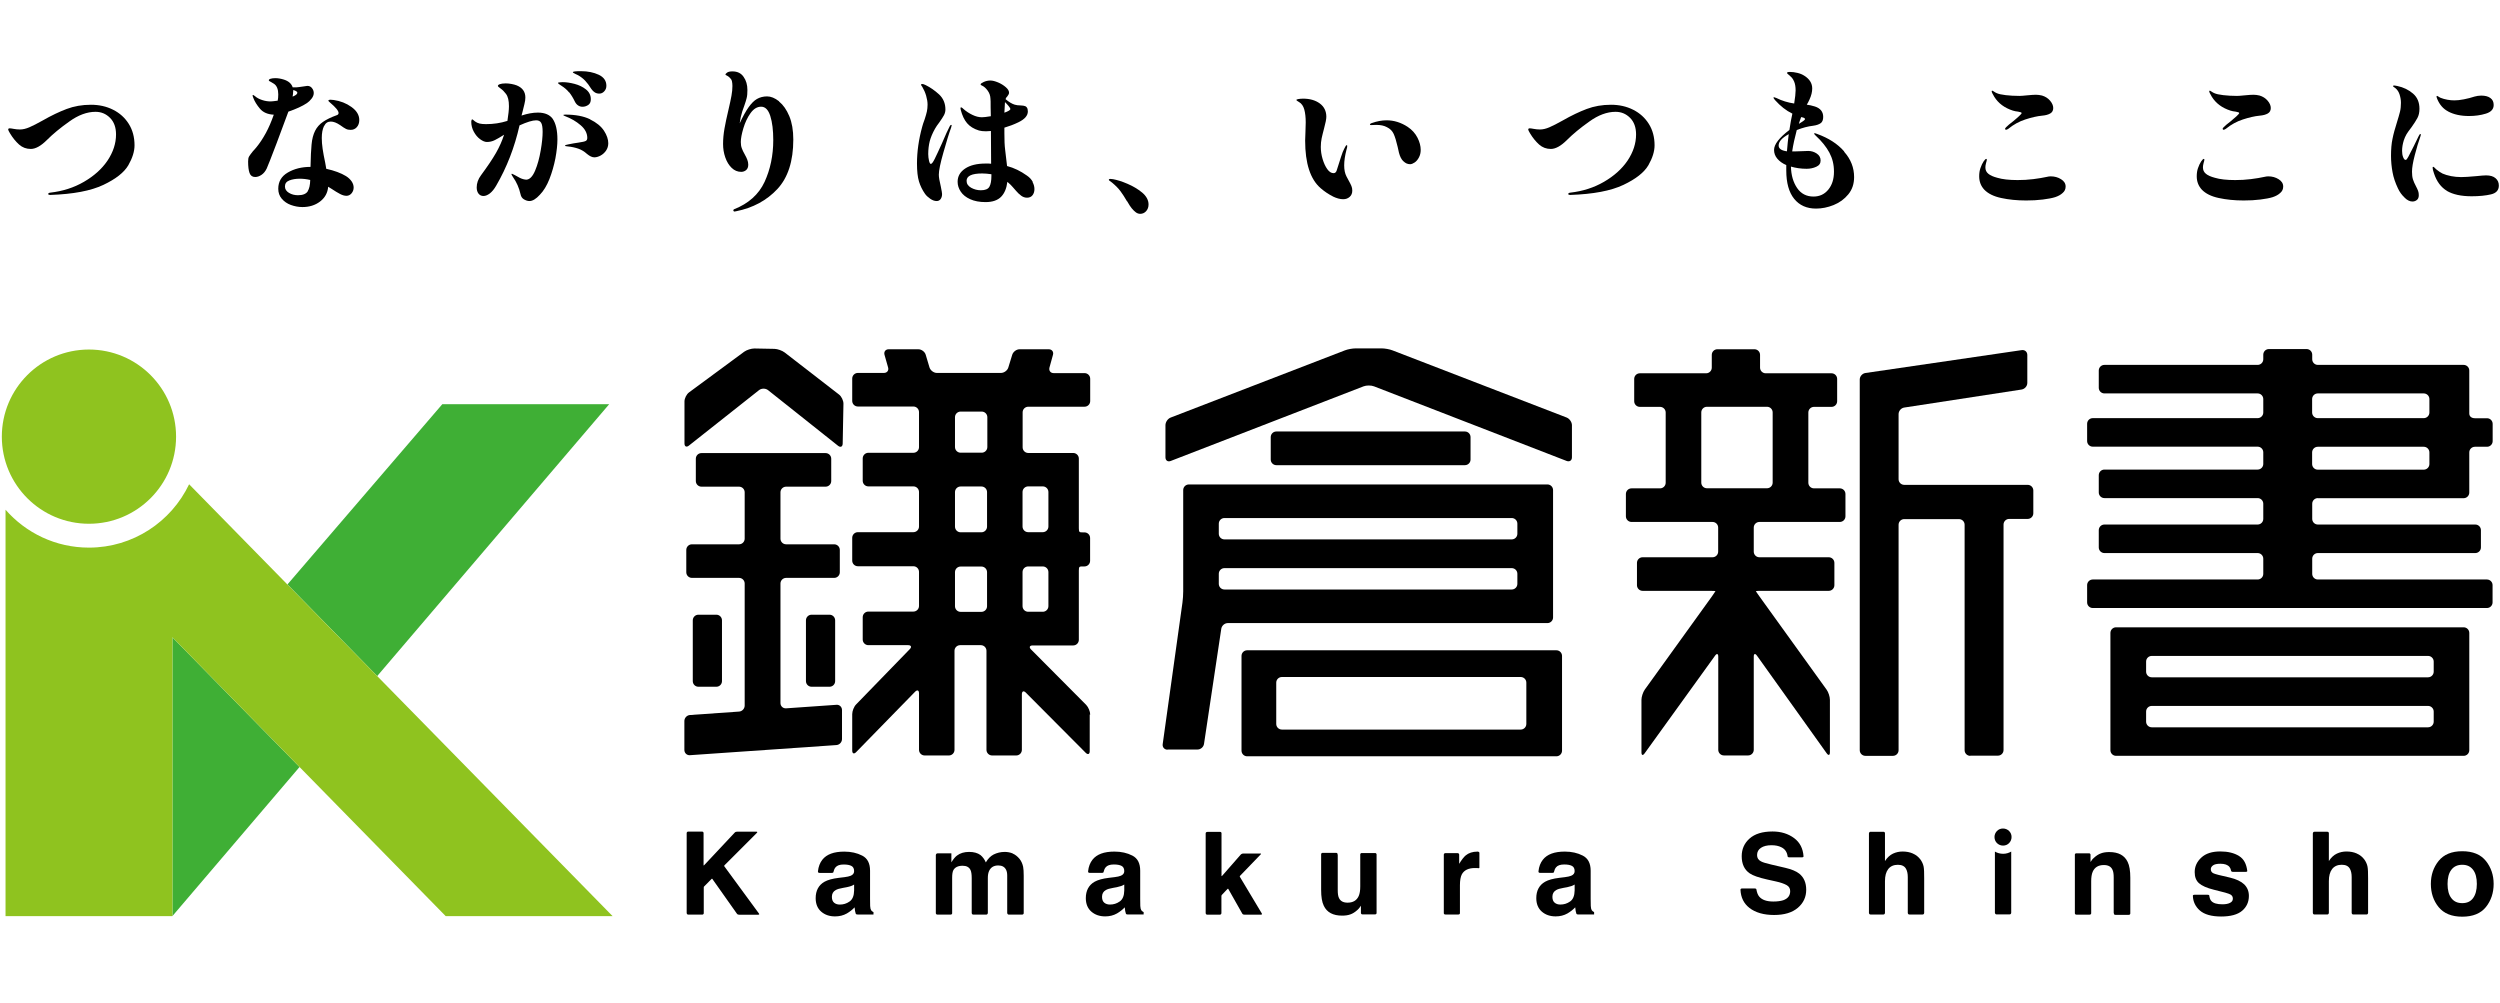
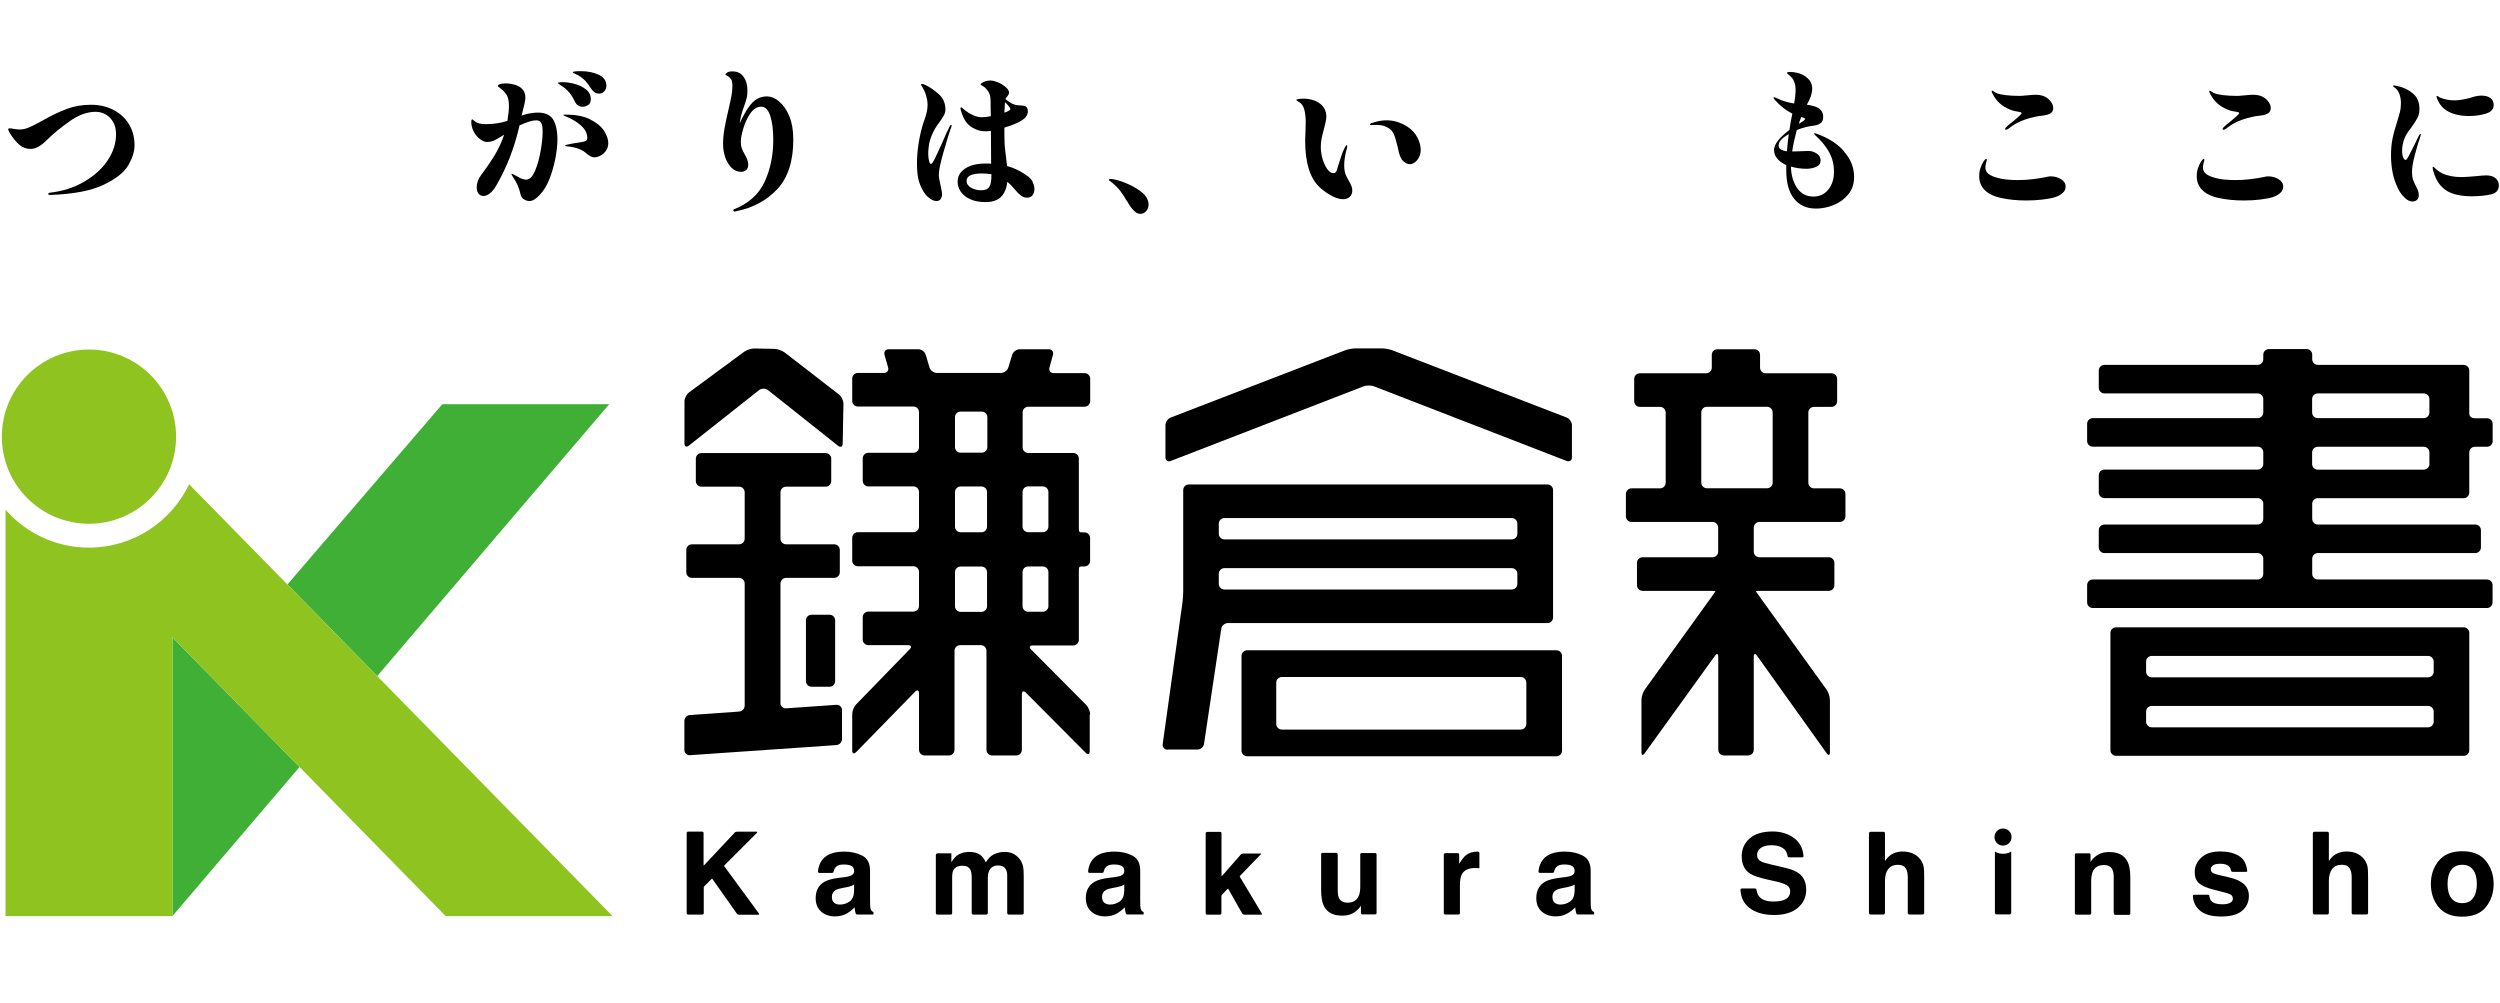
<svg xmlns="http://www.w3.org/2000/svg" width="187" height="75" viewBox="0 0 187 75" fill="none">
  <path d="M12.898 47.672V68.52L22.405 57.372L12.898 47.672Z" fill="#3FAF35" />
  <path d="M28.216 50.569L45.567 30.234H33.084L21.5 43.717L28.216 50.569Z" fill="#3FAF35" />
  <path d="M14.146 36.223C12.812 39.02 9.957 40.962 6.652 40.962C4.161 40.962 1.934 39.863 0.414 38.128V68.527H12.897V47.671L33.339 68.527H45.822L14.146 36.223Z" fill="#8FC31F" />
  <path d="M6.653 39.177C10.252 39.177 13.17 36.26 13.17 32.661C13.17 29.062 10.252 26.145 6.653 26.145C3.054 26.145 0.137 29.062 0.137 32.661C0.137 36.26 3.054 39.177 6.653 39.177Z" fill="#8FC31F" />
  <path d="M51.47 62.203H52.505C52.641 62.203 52.627 62.325 52.627 62.325V64.716C52.627 64.773 52.691 64.694 52.691 64.694L54.968 62.267C54.968 62.267 55.011 62.21 55.146 62.21H56.581C56.638 62.21 56.674 62.239 56.617 62.296C56.188 62.724 54.247 64.665 54.197 64.716C54.14 64.773 54.19 64.815 54.19 64.815L56.781 68.348C56.781 68.348 56.831 68.42 56.716 68.42H55.289C55.153 68.42 55.118 68.341 55.118 68.341L53.283 65.743C53.283 65.743 53.262 65.708 53.226 65.743C53.191 65.779 52.662 66.314 52.662 66.314C52.662 66.314 52.641 66.329 52.641 66.379V68.291C52.641 68.291 52.655 68.413 52.52 68.413H51.485C51.363 68.413 51.363 68.291 51.363 68.291V62.325C51.363 62.325 51.356 62.203 51.485 62.203H51.478H51.47Z" fill="black" />
  <path d="M63.153 65.614C63.374 65.585 63.531 65.55 63.631 65.507C63.802 65.436 63.888 65.321 63.888 65.164C63.888 64.979 63.824 64.843 63.688 64.772C63.553 64.7 63.36 64.665 63.103 64.665C62.818 64.665 62.611 64.736 62.496 64.879C62.425 64.965 62.375 65.079 62.346 65.207C62.339 65.236 62.346 65.293 62.211 65.293H61.297C61.176 65.293 61.183 65.207 61.183 65.171C61.219 64.822 61.333 64.536 61.511 64.308C61.833 63.901 62.375 63.701 63.153 63.701C63.66 63.701 64.109 63.801 64.495 64.001C64.887 64.201 65.08 64.579 65.08 65.129V67.234C65.08 67.377 65.08 67.555 65.087 67.762C65.094 67.919 65.123 68.026 65.159 68.084C65.194 68.141 65.258 68.191 65.337 68.226V68.405H64.152C64.009 68.405 64.009 68.341 64.002 68.312C63.981 68.255 63.967 68.198 63.959 68.148C63.945 68.062 63.938 67.977 63.924 67.869C63.76 68.048 63.56 68.198 63.346 68.326C63.082 68.476 62.789 68.547 62.461 68.547C62.039 68.547 61.697 68.426 61.426 68.191C61.154 67.955 61.012 67.62 61.012 67.184C61.012 66.62 61.233 66.206 61.668 65.957C61.911 65.821 62.261 65.721 62.732 65.664L63.146 65.614H63.153ZM63.888 66.164C63.81 66.213 63.738 66.249 63.653 66.278C63.574 66.306 63.467 66.335 63.331 66.363L63.06 66.413C62.803 66.456 62.618 66.513 62.511 66.578C62.318 66.685 62.225 66.856 62.225 67.084C62.225 67.284 62.282 67.434 62.396 67.527C62.511 67.62 62.653 67.662 62.818 67.662C63.082 67.662 63.324 67.591 63.545 67.434C63.767 67.284 63.881 67.006 63.888 66.606V66.156V66.164Z" fill="black" />
  <path d="M75.731 63.837C75.924 63.915 76.103 64.051 76.267 64.251C76.395 64.415 76.481 64.608 76.531 64.836C76.559 64.986 76.574 65.214 76.574 65.514V68.291C76.574 68.291 76.588 68.412 76.445 68.412H75.46C75.346 68.412 75.339 68.291 75.339 68.291V65.486C75.339 65.314 75.31 65.164 75.253 65.057C75.146 64.843 74.953 64.736 74.668 64.736C74.34 64.736 74.111 64.872 73.983 65.15C73.918 65.293 73.89 65.471 73.89 65.678V68.291C73.89 68.291 73.883 68.412 73.769 68.412H72.805C72.684 68.412 72.684 68.291 72.684 68.291V65.678C72.684 65.407 72.655 65.207 72.598 65.086C72.498 64.865 72.298 64.758 72.006 64.758C71.663 64.758 71.435 64.872 71.313 65.086C71.249 65.207 71.221 65.4 71.221 65.65V68.291C71.221 68.291 71.242 68.412 71.099 68.412H70.121C69.993 68.412 70 68.291 70 68.291V63.951C70 63.951 70.022 63.83 70.121 63.83H71.163V64.501C71.313 64.258 71.456 64.087 71.585 63.994C71.82 63.815 72.12 63.723 72.491 63.723C72.841 63.723 73.126 63.801 73.34 63.958C73.512 64.101 73.647 64.287 73.74 64.508C73.897 64.237 74.09 64.037 74.325 63.915C74.575 63.794 74.846 63.723 75.153 63.723C75.353 63.723 75.553 63.758 75.753 63.837H75.739H75.731Z" fill="black" />
  <path d="M90.312 62.223H91.248C91.39 62.223 91.369 62.344 91.369 62.344V65.513C91.369 65.577 91.44 65.484 91.44 65.484L92.803 63.928C92.803 63.928 92.875 63.843 92.996 63.843H94.281C94.367 63.843 94.302 63.907 94.302 63.907C94.302 63.907 92.796 65.477 92.754 65.513C92.711 65.549 92.754 65.606 92.754 65.606L94.374 68.311C94.374 68.311 94.452 68.418 94.309 68.418H93.089C92.946 68.418 92.918 68.332 92.918 68.332L91.876 66.491C91.876 66.491 91.854 66.462 91.819 66.491C91.783 66.519 91.419 66.912 91.419 66.912C91.419 66.912 91.362 66.955 91.362 67.026V68.297C91.362 68.297 91.362 68.418 91.24 68.418H90.305C90.184 68.418 90.184 68.297 90.184 68.297V62.351C90.184 62.351 90.17 62.23 90.305 62.23L90.312 62.223Z" fill="black" />
  <path d="M100.063 63.936V66.584C100.063 66.848 100.091 67.04 100.155 67.169C100.263 67.404 100.477 67.519 100.798 67.519C101.205 67.519 101.483 67.355 101.633 67.019C101.711 66.841 101.747 66.598 101.747 66.305V63.929C101.747 63.929 101.733 63.807 101.868 63.807H102.846C102.982 63.807 102.968 63.929 102.968 63.929V68.275C102.968 68.275 102.989 68.397 102.846 68.397H101.918C101.783 68.397 101.797 68.275 101.797 68.275V67.747C101.797 67.747 101.761 67.804 101.711 67.868C101.661 67.933 101.611 68.004 101.547 68.054C101.362 68.225 101.176 68.34 101.005 68.397C100.833 68.461 100.627 68.489 100.391 68.489C99.713 68.489 99.256 68.247 99.021 67.754C98.885 67.483 98.821 67.083 98.821 66.562V63.914C98.821 63.914 98.806 63.793 98.942 63.793H99.927C100.077 63.793 100.048 63.914 100.048 63.914L100.063 63.936Z" fill="black" />
  <path d="M110.552 63.708C110.667 63.708 110.659 63.801 110.659 63.801V64.915C110.659 64.915 110.624 64.943 110.617 64.943C110.56 64.943 110.51 64.936 110.467 64.929C110.41 64.929 110.36 64.929 110.324 64.929C109.846 64.929 109.518 65.086 109.346 65.4C109.253 65.578 109.203 65.85 109.203 66.213V68.283C109.203 68.283 109.225 68.405 109.082 68.405H108.119C107.976 68.405 107.997 68.283 107.997 68.283V63.937C107.997 63.937 107.99 63.815 108.119 63.815H109.025C109.153 63.815 109.146 63.937 109.146 63.937V64.615C109.332 64.308 109.496 64.101 109.632 63.987C109.853 63.801 110.153 63.701 110.51 63.701H110.567L110.552 63.708Z" fill="black" />
  <path d="M131.38 66.542C131.422 66.778 131.494 66.956 131.594 67.07C131.801 67.313 132.15 67.434 132.65 67.434C132.95 67.434 133.192 67.398 133.378 67.341C133.728 67.22 133.906 66.992 133.906 66.656C133.906 66.463 133.821 66.306 133.642 66.207C133.464 66.107 133.192 66.007 132.821 65.928L132.179 65.785C131.551 65.643 131.115 65.493 130.88 65.329C130.48 65.057 130.28 64.629 130.28 64.044C130.28 63.516 130.473 63.073 130.866 62.724C131.258 62.374 131.829 62.195 132.586 62.195C133.214 62.195 133.756 62.359 134.206 62.695C134.634 63.016 134.863 63.466 134.905 64.058C134.905 64.08 134.877 64.129 134.791 64.129H133.835C133.728 64.129 133.713 64.072 133.713 64.051C133.671 63.737 133.521 63.509 133.242 63.373C133.043 63.273 132.8 63.223 132.507 63.223C132.179 63.223 131.915 63.287 131.722 63.416C131.529 63.544 131.429 63.723 131.429 63.958C131.429 64.172 131.522 64.329 131.722 64.429C131.843 64.501 132.108 64.579 132.507 64.672L133.549 64.915C134.006 65.022 134.349 65.165 134.577 65.343C134.927 65.621 135.105 66.021 135.105 66.556C135.105 67.092 134.898 67.548 134.477 67.905C134.056 68.262 133.471 68.441 132.7 68.441C131.929 68.441 131.308 68.262 130.858 67.912C130.437 67.584 130.216 67.134 130.188 66.563C130.188 66.556 130.18 66.456 130.302 66.456H131.251C131.372 66.456 131.38 66.528 131.38 66.528V66.542Z" fill="black" />
  <path d="M143.08 63.844C143.316 63.944 143.501 64.094 143.651 64.294C143.772 64.465 143.851 64.644 143.887 64.822C143.922 65 143.929 65.3 143.929 65.707V68.284C143.929 68.284 143.929 68.405 143.808 68.405H142.823C142.702 68.405 142.702 68.284 142.702 68.284V65.607C142.702 65.357 142.659 65.157 142.58 65.007C142.473 64.793 142.266 64.686 141.96 64.686C141.653 64.686 141.403 64.793 141.239 65.007C141.074 65.222 140.996 65.521 140.996 65.914V68.284C140.996 68.284 140.996 68.405 140.875 68.405H139.918C139.797 68.405 139.797 68.284 139.797 68.284V62.338C139.797 62.338 139.804 62.217 139.918 62.217H140.875C141.01 62.217 140.996 62.338 140.996 62.338V64.408C141.167 64.144 141.367 63.958 141.596 63.851C141.824 63.744 142.067 63.694 142.316 63.694C142.602 63.694 142.859 63.744 143.087 63.844H143.08Z" fill="black" />
  <path d="M165.255 67.006C165.284 67.192 165.333 67.32 165.412 67.399C165.562 67.563 165.84 67.642 166.24 67.642C166.475 67.642 166.668 67.606 166.804 67.535C166.947 67.463 167.018 67.363 167.018 67.221C167.018 67.078 166.961 66.985 166.847 66.914C166.732 66.842 166.318 66.721 165.59 66.55C165.069 66.421 164.705 66.257 164.484 66.064C164.27 65.871 164.163 65.6 164.163 65.236C164.163 64.815 164.327 64.451 164.663 64.144C164.991 63.837 165.469 63.688 166.076 63.688C166.647 63.688 167.118 63.802 167.482 64.03C167.846 64.258 168.031 64.623 168.096 65.144C168.096 65.165 168.096 65.215 167.981 65.215H167.025C166.911 65.215 166.897 65.165 166.889 65.144C166.868 65.022 166.825 64.922 166.768 64.851C166.632 64.687 166.411 64.608 166.09 64.608C165.826 64.608 165.64 64.651 165.533 64.73C165.419 64.815 165.369 64.908 165.369 65.015C165.369 65.151 165.426 65.251 165.548 65.315C165.662 65.379 166.083 65.486 166.797 65.643C167.275 65.757 167.632 65.929 167.867 66.15C168.103 66.385 168.217 66.671 168.217 67.013C168.217 67.47 168.046 67.841 167.71 68.127C167.375 68.412 166.847 68.555 166.14 68.555C165.433 68.555 164.884 68.405 164.541 68.098C164.22 67.813 164.042 67.449 164.027 67.013C164.027 66.985 164.027 66.928 164.149 66.928H165.127C165.234 66.928 165.255 66.971 165.255 66.992V67.006Z" fill="black" />
  <path d="M185.946 67.847C185.561 68.326 184.969 68.568 184.176 68.568C183.384 68.568 182.799 68.326 182.406 67.847C182.021 67.369 181.828 66.791 181.828 66.12C181.828 65.449 182.021 64.885 182.406 64.4C182.799 63.914 183.384 63.672 184.176 63.672C184.969 63.672 185.554 63.914 185.946 64.4C186.332 64.885 186.525 65.463 186.525 66.12C186.525 66.777 186.332 67.369 185.946 67.847ZM184.983 67.183C185.168 66.934 185.268 66.577 185.268 66.12C185.268 65.663 185.176 65.306 184.983 65.056C184.79 64.807 184.526 64.685 184.176 64.685C183.827 64.685 183.555 64.807 183.363 65.056C183.17 65.306 183.077 65.656 183.077 66.12C183.077 66.584 183.17 66.934 183.363 67.183C183.555 67.433 183.819 67.555 184.176 67.555C184.533 67.555 184.797 67.433 184.983 67.183Z" fill="black" />
  <path d="M83.36 65.612C83.581 65.584 83.738 65.548 83.838 65.505C84.01 65.434 84.095 65.319 84.095 65.162C84.095 64.977 84.031 64.841 83.895 64.77C83.76 64.698 83.567 64.663 83.31 64.663C83.025 64.663 82.817 64.734 82.703 64.877C82.632 64.963 82.582 65.077 82.553 65.205C82.546 65.234 82.553 65.291 82.418 65.291H81.504C81.383 65.291 81.39 65.205 81.39 65.169C81.426 64.82 81.54 64.534 81.718 64.306C82.04 63.899 82.582 63.699 83.36 63.699C83.867 63.699 84.316 63.799 84.702 63.999C85.094 64.199 85.287 64.577 85.287 65.127V67.232C85.287 67.375 85.287 67.553 85.294 67.76C85.301 67.917 85.33 68.025 85.366 68.082C85.401 68.139 85.466 68.189 85.544 68.224V68.403H84.359C84.216 68.403 84.216 68.338 84.209 68.31C84.188 68.253 84.174 68.196 84.166 68.146C84.152 68.06 84.145 67.975 84.131 67.868C83.967 68.046 83.767 68.196 83.553 68.324C83.289 68.474 82.996 68.546 82.668 68.546C82.246 68.546 81.904 68.424 81.633 68.189C81.362 67.953 81.219 67.618 81.219 67.182C81.219 66.618 81.44 66.204 81.875 65.955C82.118 65.819 82.468 65.719 82.939 65.662L83.353 65.612H83.36ZM84.095 66.162C84.017 66.212 83.945 66.247 83.86 66.276C83.781 66.304 83.674 66.333 83.538 66.362L83.267 66.411C83.01 66.454 82.825 66.511 82.718 66.576C82.525 66.683 82.432 66.854 82.432 67.082C82.432 67.282 82.489 67.432 82.603 67.525C82.718 67.618 82.86 67.66 83.025 67.66C83.289 67.66 83.531 67.589 83.752 67.432C83.974 67.282 84.088 67.004 84.095 66.604V66.154V66.162Z" fill="black" />
  <path d="M117.048 65.612C117.269 65.584 117.426 65.548 117.526 65.505C117.698 65.434 117.783 65.319 117.783 65.162C117.783 64.977 117.719 64.841 117.583 64.77C117.448 64.698 117.255 64.663 116.998 64.663C116.713 64.663 116.506 64.734 116.392 64.877C116.32 64.963 116.27 65.077 116.242 65.205C116.234 65.234 116.242 65.291 116.106 65.291H115.192C115.071 65.291 115.078 65.205 115.078 65.169C115.114 64.82 115.228 64.534 115.407 64.306C115.728 63.899 116.27 63.699 117.048 63.699C117.555 63.699 118.005 63.799 118.39 63.999C118.783 64.199 118.982 64.577 118.982 65.127V67.232C118.982 67.375 118.982 67.553 118.99 67.76C118.997 67.917 119.025 68.025 119.061 68.082C119.097 68.139 119.161 68.189 119.239 68.224V68.403H118.055C117.912 68.403 117.912 68.338 117.905 68.31C117.883 68.253 117.869 68.196 117.862 68.146C117.848 68.06 117.84 67.975 117.826 67.868C117.662 68.046 117.462 68.196 117.248 68.324C116.984 68.474 116.691 68.546 116.363 68.546C115.942 68.546 115.599 68.424 115.328 68.189C115.057 67.953 114.914 67.618 114.914 67.182C114.914 66.618 115.135 66.204 115.571 65.955C115.813 65.819 116.163 65.719 116.634 65.662L117.048 65.612ZM117.783 66.162C117.705 66.212 117.633 66.247 117.548 66.276C117.469 66.304 117.362 66.333 117.227 66.362L116.955 66.411C116.698 66.454 116.513 66.511 116.406 66.576C116.213 66.683 116.12 66.854 116.12 67.082C116.12 67.282 116.177 67.432 116.292 67.525C116.406 67.618 116.549 67.66 116.713 67.66C116.977 67.66 117.219 67.589 117.441 67.432C117.662 67.282 117.776 67.004 117.783 66.604V66.154V66.162Z" fill="black" />
  <path d="M158.105 68.288V65.64C158.105 65.376 158.077 65.183 158.012 65.055C157.905 64.819 157.691 64.705 157.37 64.705C156.963 64.705 156.685 64.869 156.535 65.205C156.457 65.383 156.421 65.626 156.421 65.918V68.295C156.421 68.295 156.435 68.416 156.3 68.416H155.322C155.186 68.416 155.2 68.295 155.2 68.295V63.949C155.2 63.949 155.179 63.827 155.322 63.827H156.25C156.385 63.827 156.371 63.949 156.371 63.949V64.477C156.371 64.477 156.407 64.42 156.457 64.355C156.499 64.284 156.556 64.22 156.621 64.17C156.806 63.998 156.992 63.884 157.163 63.827C157.334 63.763 157.541 63.734 157.777 63.734C158.455 63.734 158.912 63.977 159.147 64.469C159.283 64.741 159.347 65.14 159.347 65.662V68.309C159.347 68.309 159.361 68.431 159.226 68.431H158.241C158.091 68.431 158.12 68.309 158.12 68.309L158.105 68.288Z" fill="black" />
  <path d="M149.833 63.863C149.611 63.863 149.404 63.806 149.219 63.699V68.274C149.219 68.274 149.226 68.396 149.34 68.396H150.318C150.439 68.396 150.439 68.274 150.439 68.274V63.699C150.261 63.799 150.061 63.863 149.84 63.863H149.833Z" fill="black" />
  <path d="M149.188 62.608C149.188 62.437 149.252 62.287 149.373 62.158C149.494 62.037 149.644 61.973 149.823 61.973C150.001 61.973 150.151 62.037 150.28 62.158C150.401 62.28 150.465 62.429 150.465 62.608C150.465 62.786 150.401 62.936 150.28 63.065C150.158 63.186 150.008 63.25 149.83 63.25C149.651 63.25 149.502 63.186 149.373 63.065C149.252 62.943 149.188 62.786 149.188 62.608Z" fill="black" />
  <path d="M176.283 63.842C176.519 63.942 176.704 64.092 176.854 64.292C176.976 64.463 177.054 64.642 177.09 64.82C177.125 64.998 177.133 65.298 177.133 65.705V68.282C177.133 68.282 177.133 68.403 177.011 68.403H176.026C175.905 68.403 175.905 68.282 175.905 68.282V65.605C175.905 65.355 175.862 65.156 175.784 65.006C175.677 64.791 175.47 64.684 175.163 64.684C174.856 64.684 174.606 64.791 174.442 65.006C174.278 65.22 174.199 65.519 174.199 65.912V68.282C174.199 68.282 174.199 68.403 174.078 68.403H173.121C173 68.403 173 68.282 173 68.282V62.336C173 62.336 173.007 62.215 173.121 62.215H174.078C174.213 62.215 174.199 62.336 174.199 62.336V64.406C174.37 64.142 174.57 63.956 174.799 63.849C175.027 63.742 175.27 63.692 175.52 63.692C175.805 63.692 176.062 63.742 176.29 63.842H176.283Z" fill="black" />
-   <path d="M147.374 56.537C147.139 56.537 146.953 56.344 146.953 56.116V39.25C146.953 39.014 146.761 38.829 146.532 38.829H142.435C142.2 38.829 142.014 39.022 142.014 39.25V56.116C142.014 56.351 141.822 56.537 141.593 56.537H139.53C139.295 56.537 139.109 56.344 139.109 56.116V28.387C139.109 28.151 139.302 27.937 139.53 27.901L151.222 26.189C151.457 26.153 151.643 26.317 151.643 26.552V28.644C151.643 28.879 151.457 29.093 151.222 29.136L142.435 30.485C142.2 30.521 142.014 30.742 142.014 30.978V35.845C142.014 36.081 142.207 36.267 142.435 36.267H151.671C151.907 36.267 152.092 36.459 152.092 36.688V38.393C152.092 38.629 151.9 38.815 151.671 38.815H150.287C150.051 38.815 149.865 39.007 149.865 39.236V56.101C149.865 56.337 149.673 56.523 149.444 56.523H147.382L147.374 56.537Z" fill="black" />
  <path d="M137.619 39.042C137.855 39.042 138.04 38.849 138.04 38.621V36.95C138.04 36.715 137.848 36.529 137.619 36.529H135.685C135.449 36.529 135.264 36.337 135.264 36.108V30.855C135.264 30.62 135.457 30.434 135.685 30.434H136.998C137.234 30.434 137.419 30.241 137.419 30.013V28.343C137.419 28.107 137.227 27.922 136.998 27.922H132.073C131.838 27.922 131.652 27.729 131.652 27.501V26.544C131.652 26.309 131.46 26.123 131.231 26.123H128.462C128.226 26.123 128.041 26.316 128.041 26.544V27.501C128.041 27.736 127.848 27.922 127.62 27.922H122.659C122.424 27.922 122.238 28.114 122.238 28.343V30.013C122.238 30.248 122.431 30.434 122.659 30.434H124.172C124.408 30.434 124.593 30.627 124.593 30.855V36.108C124.593 36.344 124.401 36.529 124.172 36.529H122.038C121.803 36.529 121.617 36.722 121.617 36.95V38.621C121.617 38.856 121.81 39.042 122.038 39.042H128.098C128.333 39.042 128.519 39.234 128.519 39.463V41.261C128.519 41.497 128.326 41.683 128.098 41.683H122.866C122.631 41.683 122.445 41.875 122.445 42.104V43.774C122.445 44.009 122.638 44.195 122.866 44.195H127.898C128.134 44.195 128.319 44.209 128.319 44.216C128.319 44.224 128.205 44.395 128.069 44.587L123.03 51.582C122.895 51.775 122.781 52.117 122.781 52.346V56.271C122.781 56.507 122.888 56.535 123.023 56.343L128.284 49.048C128.419 48.856 128.526 48.891 128.526 49.12V56.086C128.526 56.321 128.719 56.507 128.947 56.507H130.76C130.996 56.507 131.181 56.314 131.181 56.086V49.12C131.181 48.884 131.288 48.856 131.424 49.048L136.634 56.343C136.77 56.535 136.877 56.5 136.877 56.271V52.346C136.877 52.11 136.763 51.768 136.627 51.582L131.588 44.587C131.453 44.395 131.338 44.231 131.338 44.216C131.338 44.202 131.531 44.195 131.759 44.195H136.791C137.027 44.195 137.212 44.002 137.212 43.774V42.104C137.212 41.868 137.02 41.683 136.791 41.683H131.602C131.367 41.683 131.181 41.49 131.181 41.261V39.463C131.181 39.227 131.374 39.042 131.602 39.042H137.626H137.619ZM127.677 36.522C127.441 36.522 127.256 36.33 127.256 36.101V30.848C127.256 30.613 127.448 30.427 127.677 30.427H132.173C132.409 30.427 132.595 30.62 132.595 30.848V36.101C132.595 36.337 132.402 36.522 132.173 36.522H127.677Z" fill="black" />
  <path d="M93.286 56.571C93.051 56.571 92.865 56.378 92.865 56.15V49.062C92.865 48.827 93.058 48.641 93.286 48.641H116.419C116.654 48.641 116.84 48.834 116.84 49.062V56.15C116.84 56.385 116.647 56.571 116.419 56.571H93.286ZM95.463 54.151C95.463 54.387 95.656 54.572 95.884 54.572H113.749C113.985 54.572 114.17 54.38 114.17 54.151V51.061C114.17 50.825 113.978 50.64 113.749 50.64H95.884C95.649 50.64 95.463 50.832 95.463 51.061V54.151ZM87.334 56.078C87.098 56.078 86.934 55.886 86.97 55.657L88.447 45.08C88.483 44.844 88.504 44.473 88.504 44.23V36.657C88.504 36.422 88.697 36.236 88.933 36.236H115.748C115.983 36.236 116.169 36.429 116.169 36.657V46.186C116.169 46.421 115.976 46.607 115.748 46.607H91.837C91.602 46.607 91.388 46.8 91.352 47.028L90.06 55.643C90.025 55.879 89.81 56.064 89.575 56.064H87.334V56.078ZM91.166 39.926C91.166 40.162 91.359 40.347 91.588 40.347H113.078C113.314 40.347 113.499 40.155 113.499 39.926V39.17C113.499 38.934 113.307 38.749 113.078 38.749H91.588C91.352 38.749 91.166 38.941 91.166 39.17V39.926ZM91.166 43.673C91.166 43.909 91.359 44.095 91.588 44.095H113.078C113.314 44.095 113.499 43.902 113.499 43.673V42.917C113.499 42.681 113.307 42.496 113.078 42.496H91.588C91.352 42.496 91.166 42.688 91.166 42.917V43.673Z" fill="black" />
-   <path d="M109.575 32.275H95.472C95.239 32.275 95.051 32.464 95.051 32.697V34.374C95.051 34.606 95.239 34.795 95.472 34.795H109.575C109.808 34.795 109.997 34.606 109.997 34.374V32.697C109.997 32.464 109.808 32.275 109.575 32.275Z" fill="black" />
  <path d="M100.994 26.059H103.349C103.585 26.059 103.949 26.123 104.163 26.209L117.189 31.233C117.403 31.319 117.581 31.576 117.581 31.804V34.209C117.581 34.445 117.403 34.559 117.189 34.481L102.778 28.899C102.564 28.814 102.207 28.814 101.993 28.899L87.568 34.481C87.354 34.566 87.176 34.445 87.176 34.209V31.804C87.176 31.569 87.354 31.312 87.568 31.233L100.594 26.209C100.808 26.123 101.172 26.059 101.408 26.059H103.763" fill="black" />
-   <path d="M53.583 45.98H52.241C52.009 45.98 51.82 46.169 51.82 46.402V50.948C51.82 51.181 52.009 51.369 52.241 51.369H53.583C53.816 51.369 54.004 51.181 54.004 50.948V46.402C54.004 46.169 53.816 45.98 53.583 45.98Z" fill="black" />
  <path d="M62.576 52.719L58.8 52.983C58.564 52.998 58.379 52.819 58.379 52.591V43.648C58.379 43.412 58.572 43.226 58.8 43.226H62.397C62.633 43.226 62.818 43.034 62.818 42.805V41.135C62.818 40.9 62.626 40.714 62.397 40.714H58.8C58.564 40.714 58.379 40.521 58.379 40.293V36.824C58.379 36.589 58.572 36.403 58.8 36.403H61.755C61.99 36.403 62.176 36.21 62.176 35.982V34.312C62.176 34.076 61.983 33.891 61.755 33.891H52.469C52.233 33.891 52.048 34.083 52.048 34.312V35.982C52.048 36.217 52.241 36.403 52.469 36.403H55.281C55.517 36.403 55.702 36.596 55.702 36.824V40.293C55.702 40.528 55.51 40.714 55.281 40.714H51.755C51.52 40.714 51.334 40.907 51.334 41.135V42.805C51.334 43.041 51.527 43.226 51.755 43.226H55.281C55.517 43.226 55.702 43.419 55.702 43.648V52.776C55.702 53.012 55.51 53.212 55.281 53.226L51.612 53.483C51.377 53.497 51.191 53.704 51.191 53.932V56.095C51.191 56.331 51.384 56.509 51.612 56.488L62.561 55.731C62.797 55.717 62.982 55.51 62.982 55.281V53.112C62.982 52.876 62.79 52.698 62.561 52.719H62.576Z" fill="black" />
  <path d="M62.048 45.98H60.706C60.474 45.98 60.285 46.169 60.285 46.402V50.948C60.285 51.181 60.474 51.369 60.706 51.369H62.048C62.281 51.369 62.469 51.181 62.469 50.948V46.402C62.469 46.169 62.281 45.98 62.048 45.98Z" fill="black" />
  <path d="M58.694 26.366C58.508 26.223 58.165 26.102 57.937 26.095L56.431 26.066C56.195 26.066 55.853 26.174 55.667 26.309L51.542 29.35C51.356 29.485 51.199 29.792 51.199 30.028V33.168C51.199 33.404 51.349 33.475 51.528 33.332L56.781 29.178C56.966 29.036 57.259 29.036 57.444 29.178L62.69 33.347C62.876 33.489 63.026 33.418 63.033 33.182L63.09 30.199C63.09 29.963 62.947 29.657 62.762 29.514L58.686 26.359L58.694 26.366Z" fill="black" />
  <path d="M81.547 53.454C81.547 53.219 81.411 52.897 81.247 52.726L77.122 48.579C76.957 48.415 77.014 48.279 77.243 48.279H80.276C80.512 48.279 80.697 48.087 80.697 47.858V42.669C80.697 42.37 80.747 42.37 80.997 42.37H81.118C81.354 42.37 81.54 42.177 81.54 41.949V40.243C81.54 40.007 81.347 39.822 81.118 39.822H80.997C80.754 39.822 80.697 39.822 80.697 39.522V34.304C80.697 34.069 80.505 33.883 80.276 33.883H76.915C76.679 33.883 76.493 33.691 76.493 33.462V30.843C76.493 30.607 76.686 30.422 76.915 30.422H81.126C81.361 30.422 81.547 30.229 81.547 30.001V28.331C81.547 28.095 81.354 27.909 81.126 27.909H78.813C78.578 27.909 78.442 27.724 78.499 27.495L78.763 26.539C78.827 26.318 78.685 26.125 78.449 26.125H76.265C76.03 26.125 75.787 26.311 75.716 26.532L75.423 27.488C75.359 27.709 75.109 27.895 74.873 27.895H70.077C69.841 27.895 69.599 27.709 69.527 27.488L69.242 26.532C69.178 26.311 68.928 26.125 68.692 26.125H66.473C66.237 26.125 66.101 26.311 66.159 26.532L66.43 27.488C66.494 27.709 66.358 27.895 66.116 27.895H64.167C63.932 27.895 63.746 28.088 63.746 28.316V29.986C63.746 30.222 63.939 30.407 64.167 30.407H68.321C68.557 30.407 68.742 30.6 68.742 30.829V33.448C68.742 33.684 68.55 33.869 68.321 33.869H64.952C64.717 33.869 64.531 34.062 64.531 34.29V35.96C64.531 36.196 64.724 36.382 64.952 36.382H68.321C68.557 36.382 68.742 36.574 68.742 36.803V39.386C68.742 39.622 68.55 39.807 68.321 39.807H64.167C63.932 39.807 63.746 40 63.746 40.228V41.934C63.746 42.17 63.939 42.355 64.167 42.355H68.321C68.557 42.355 68.742 42.548 68.742 42.777V45.325C68.742 45.56 68.55 45.746 68.321 45.746H64.952C64.717 45.746 64.531 45.938 64.531 46.167V47.837C64.531 48.072 64.724 48.258 64.952 48.258H67.921C68.157 48.258 68.214 48.394 68.05 48.558L64.039 52.69C63.875 52.855 63.746 53.183 63.746 53.418V56.138C63.746 56.373 63.882 56.423 64.039 56.259L68.45 51.741C68.614 51.577 68.742 51.627 68.742 51.862V56.088C68.742 56.323 68.935 56.509 69.163 56.509H70.976C71.212 56.509 71.397 56.316 71.397 56.088V48.679C71.397 48.444 71.59 48.258 71.819 48.258H73.367C73.603 48.258 73.788 48.451 73.788 48.679V56.088C73.788 56.323 73.981 56.509 74.21 56.509H76.015C76.251 56.509 76.436 56.316 76.436 56.088V51.934C76.436 51.698 76.572 51.641 76.736 51.812L81.211 56.309C81.376 56.473 81.511 56.416 81.511 56.188V53.433V53.447L81.547 53.454ZM73.831 45.346C73.831 45.582 73.638 45.767 73.41 45.767H71.854C71.619 45.767 71.433 45.574 71.433 45.346V42.798C71.433 42.562 71.626 42.377 71.854 42.377H73.41C73.646 42.377 73.831 42.57 73.831 42.798V45.346ZM73.831 39.393C73.831 39.629 73.638 39.815 73.41 39.815H71.854C71.619 39.815 71.433 39.622 71.433 39.393V36.81C71.433 36.574 71.626 36.389 71.854 36.389H73.41C73.646 36.389 73.831 36.581 73.831 36.81V39.393ZM73.853 33.441C73.853 33.676 73.66 33.862 73.432 33.862H71.854C71.619 33.862 71.433 33.669 71.433 33.441V31.207C71.433 30.971 71.626 30.786 71.854 30.786H73.432C73.667 30.786 73.853 30.978 73.853 31.207V33.441ZM76.486 36.803C76.486 36.567 76.679 36.382 76.907 36.382H77.999C78.235 36.382 78.421 36.574 78.421 36.803V39.386C78.421 39.622 78.228 39.807 77.999 39.807H76.907C76.672 39.807 76.486 39.615 76.486 39.386V36.803ZM76.486 45.339V42.791C76.486 42.555 76.679 42.37 76.907 42.37H77.999C78.235 42.37 78.421 42.562 78.421 42.791V45.339C78.421 45.574 78.228 45.76 77.999 45.76H76.907C76.672 45.76 76.486 45.567 76.486 45.339Z" fill="black" />
  <path d="M184.282 46.922H158.28C158.045 46.922 157.859 47.115 157.859 47.343V56.115C157.859 56.35 158.052 56.536 158.28 56.536H184.282C184.518 56.536 184.703 56.343 184.703 56.115V47.343C184.703 47.108 184.51 46.922 184.282 46.922ZM182.041 53.981C182.041 54.216 181.848 54.402 181.62 54.402H160.95C160.714 54.402 160.529 54.209 160.529 53.981V53.224C160.529 52.989 160.721 52.803 160.95 52.803H181.62C181.855 52.803 182.041 52.996 182.041 53.224V53.981ZM182.041 50.241C182.041 50.476 181.848 50.662 181.62 50.662H160.95C160.714 50.662 160.529 50.469 160.529 50.241V49.484C160.529 49.249 160.721 49.063 160.95 49.063H181.62C181.855 49.063 182.041 49.256 182.041 49.484V50.241Z" fill="black" />
  <path d="M173.375 37.265H184.281C184.517 37.265 184.702 37.072 184.702 36.844V33.839C184.702 33.604 184.895 33.418 185.124 33.418H186.03C186.266 33.418 186.451 33.225 186.451 32.997V31.705C186.451 31.47 186.258 31.284 186.03 31.284H185.124C184.888 31.284 184.702 31.163 184.702 30.927V27.715C184.702 27.48 184.51 27.294 184.281 27.294H173.375C173.14 27.294 172.954 27.102 172.954 26.873V26.53C172.954 26.295 172.762 26.109 172.533 26.109H169.714C169.478 26.109 169.293 26.302 169.293 26.53V26.873C169.293 27.109 169.1 27.294 168.872 27.294H157.409C157.174 27.294 156.988 27.487 156.988 27.715V29.007C156.988 29.243 157.181 29.428 157.409 29.428H168.872C169.107 29.428 169.293 29.621 169.293 29.849V30.856C169.293 31.091 169.1 31.277 168.872 31.277H156.538C156.303 31.277 156.117 31.47 156.117 31.698V32.99C156.117 33.225 156.31 33.411 156.538 33.411H168.872C169.107 33.411 169.293 33.604 169.293 33.832V34.703C169.293 34.938 169.1 35.124 168.872 35.124H157.409C157.174 35.124 156.988 35.317 156.988 35.545V36.837C156.988 37.072 157.181 37.258 157.409 37.258H168.872C169.107 37.258 169.293 37.451 169.293 37.679V38.814C169.293 39.05 169.1 39.235 168.872 39.235H157.409C157.174 39.235 156.988 39.428 156.988 39.656V40.948C156.988 41.184 157.181 41.369 157.409 41.369H168.872C169.107 41.369 169.293 41.562 169.293 41.79V42.925C169.293 43.161 169.1 43.346 168.872 43.346H156.538C156.303 43.346 156.117 43.539 156.117 43.767V45.059C156.117 45.295 156.31 45.48 156.538 45.48H186.023C186.258 45.48 186.444 45.288 186.444 45.059V43.767C186.444 43.532 186.251 43.346 186.023 43.346H173.375C173.14 43.346 172.954 43.154 172.954 42.925V41.79C172.954 41.555 173.147 41.369 173.375 41.369H185.152C185.388 41.369 185.573 41.176 185.573 40.948V39.656C185.573 39.421 185.381 39.235 185.152 39.235H173.375C173.14 39.235 172.954 39.042 172.954 38.814V37.679C172.954 37.444 173.147 37.258 173.375 37.258V37.272V37.265ZM172.947 29.849C172.947 29.614 173.14 29.428 173.368 29.428H181.298C181.533 29.428 181.719 29.621 181.719 29.849V30.856C181.719 31.091 181.526 31.277 181.298 31.277H173.368C173.133 31.277 172.947 31.084 172.947 30.856V29.849ZM172.947 34.71V33.839C172.947 33.604 173.14 33.418 173.368 33.418H181.298C181.533 33.418 181.719 33.611 181.719 33.839V34.71C181.719 34.946 181.526 35.131 181.298 35.131H173.368C173.133 35.131 172.947 34.938 172.947 34.71Z" fill="black" />
  <path d="M3.604 14.524C3.604 14.452 3.661 14.417 3.768 14.409C4.689 14.302 5.524 14.038 6.273 13.603C7.023 13.168 7.615 12.646 8.043 12.011C8.464 11.383 8.679 10.727 8.679 10.056C8.679 9.527 8.529 9.114 8.229 8.814C7.929 8.514 7.572 8.364 7.144 8.364C6.509 8.364 5.852 8.607 5.181 9.092C4.503 9.57 3.946 10.034 3.511 10.47C3.069 10.912 2.662 11.141 2.305 11.141C1.969 11.141 1.677 11.034 1.427 10.812C1.184 10.591 0.949 10.313 0.742 9.963C0.656 9.82 0.613 9.727 0.613 9.692C0.613 9.627 0.649 9.599 0.727 9.599C0.785 9.599 0.885 9.613 1.034 9.642C1.184 9.67 1.334 9.685 1.498 9.685C1.712 9.685 1.948 9.627 2.198 9.52C2.448 9.413 2.783 9.242 3.19 9.014C3.839 8.642 4.439 8.357 4.989 8.15C5.538 7.943 6.145 7.836 6.801 7.836C7.408 7.836 7.958 7.957 8.457 8.207C8.957 8.457 9.349 8.814 9.635 9.271C9.92 9.727 10.063 10.263 10.063 10.869C10.063 11.326 9.906 11.826 9.599 12.361C9.285 12.896 8.664 13.389 7.729 13.831C6.794 14.274 5.474 14.524 3.768 14.581C3.661 14.581 3.604 14.559 3.604 14.502V14.524Z" fill="black" />
-   <path d="M21.578 8.33C21.378 8.886 21.078 9.693 20.686 10.728C20.293 11.763 20.043 12.398 19.95 12.605C19.851 12.812 19.722 12.969 19.565 13.076C19.408 13.183 19.251 13.24 19.087 13.24C18.88 13.24 18.737 13.14 18.666 12.94C18.594 12.74 18.559 12.455 18.559 12.077C18.559 11.912 18.58 11.791 18.63 11.706C18.68 11.62 18.78 11.484 18.923 11.306C18.944 11.277 18.98 11.242 19.023 11.199C19.065 11.156 19.115 11.099 19.165 11.035C19.436 10.706 19.672 10.342 19.886 9.95C20.1 9.557 20.3 9.093 20.479 8.579C20.029 8.558 19.679 8.408 19.444 8.13C19.208 7.851 19.044 7.58 18.951 7.33C18.916 7.237 18.894 7.18 18.894 7.145C18.894 7.109 18.908 7.102 18.93 7.102C18.951 7.102 19.001 7.138 19.094 7.209C19.215 7.316 19.387 7.409 19.601 7.48C19.815 7.552 20.029 7.587 20.243 7.587C20.329 7.587 20.507 7.566 20.771 7.53C20.8 7.402 20.814 7.245 20.814 7.059C20.814 6.681 20.707 6.41 20.493 6.267C20.407 6.21 20.336 6.174 20.279 6.138C20.222 6.103 20.179 6.081 20.15 6.067C20.122 6.053 20.107 6.024 20.107 6.003C20.107 5.96 20.15 5.917 20.243 5.889C20.336 5.86 20.457 5.846 20.6 5.846C20.793 5.846 21 5.881 21.235 5.953C21.585 6.067 21.806 6.26 21.892 6.531H22.192C22.234 6.531 22.42 6.509 22.741 6.46C22.855 6.438 22.941 6.424 22.991 6.424C23.134 6.424 23.255 6.481 23.334 6.588C23.426 6.702 23.469 6.824 23.469 6.959C23.469 7.102 23.412 7.245 23.305 7.38C23.198 7.516 23.084 7.63 22.962 7.709C22.62 7.937 22.156 8.151 21.571 8.351L21.578 8.33ZM24.233 9.436C24.126 9.657 24.069 9.95 24.069 10.328C24.069 10.571 24.09 10.842 24.133 11.134C24.176 11.427 24.24 11.77 24.326 12.177C24.34 12.262 24.354 12.341 24.368 12.412C24.383 12.483 24.39 12.555 24.404 12.626C25.018 12.762 25.51 12.947 25.874 13.169C26.06 13.283 26.196 13.418 26.303 13.568C26.403 13.718 26.453 13.875 26.453 14.025C26.453 14.189 26.403 14.325 26.303 14.453C26.196 14.582 26.067 14.646 25.917 14.646C25.767 14.646 25.617 14.603 25.439 14.511C25.261 14.418 25.047 14.289 24.79 14.118C24.732 14.082 24.654 14.032 24.547 13.968C24.511 14.425 24.304 14.796 23.94 15.074C23.576 15.353 23.134 15.488 22.62 15.488C22.32 15.488 22.035 15.431 21.756 15.331C21.478 15.231 21.256 15.074 21.078 14.867C20.9 14.66 20.814 14.411 20.814 14.118C20.814 13.59 21.049 13.183 21.528 12.905C22.006 12.626 22.57 12.483 23.227 12.483C23.241 11.734 23.269 11.177 23.305 10.813C23.341 10.399 23.433 10.057 23.569 9.786C23.705 9.514 23.904 9.293 24.162 9.115C24.418 8.936 24.761 8.772 25.175 8.622C25.275 8.594 25.325 8.537 25.325 8.451C25.325 8.287 25.111 8.03 24.697 7.68C24.604 7.609 24.561 7.552 24.561 7.53C24.561 7.487 24.618 7.459 24.725 7.459C24.761 7.459 24.847 7.466 24.968 7.48C25.46 7.552 25.903 7.723 26.288 8.001C26.674 8.28 26.874 8.601 26.874 8.979C26.874 9.2 26.809 9.379 26.688 9.514C26.567 9.65 26.41 9.714 26.231 9.714C26.096 9.714 25.982 9.693 25.882 9.643C25.782 9.593 25.632 9.5 25.439 9.357C25.175 9.179 24.947 9.093 24.74 9.093C24.518 9.093 24.354 9.2 24.247 9.422L24.233 9.436ZM23.012 14.311C23.134 14.118 23.198 13.832 23.205 13.461C22.934 13.397 22.677 13.368 22.42 13.368C22.12 13.368 21.863 13.411 21.642 13.497C21.421 13.583 21.314 13.732 21.314 13.947C21.314 14.146 21.414 14.303 21.613 14.425C21.813 14.546 22.035 14.603 22.291 14.603C22.655 14.603 22.891 14.503 23.02 14.311H23.012ZM21.927 6.831C21.927 6.966 21.913 7.102 21.885 7.223C21.906 7.216 21.956 7.202 22.02 7.166C22.163 7.095 22.241 7.016 22.241 6.938C22.241 6.873 22.177 6.824 22.056 6.774L21.935 6.731V6.838L21.927 6.831Z" fill="black" />
  <path d="M41.352 8.907C41.574 9.236 41.695 9.749 41.695 10.428C41.695 10.827 41.645 11.291 41.545 11.841C41.438 12.383 41.288 12.904 41.096 13.397C40.896 13.896 40.66 14.282 40.382 14.567C40.096 14.881 39.839 15.038 39.604 15.038C39.468 15.038 39.333 14.995 39.19 14.91C39.047 14.824 38.969 14.696 38.933 14.517C38.826 14.046 38.64 13.625 38.369 13.24C38.298 13.125 38.255 13.054 38.255 13.033C38.255 13.011 38.269 12.997 38.298 12.997C38.312 12.997 38.34 13.011 38.391 13.04C38.44 13.068 38.476 13.083 38.519 13.104C38.612 13.161 38.74 13.225 38.897 13.311C38.969 13.347 39.061 13.382 39.147 13.404C39.233 13.425 39.311 13.439 39.368 13.439C39.618 13.432 39.839 13.204 40.025 12.768C40.211 12.326 40.346 11.826 40.446 11.248C40.546 10.67 40.589 10.213 40.589 9.864C40.589 9.542 40.553 9.314 40.482 9.193C40.41 9.064 40.289 9 40.103 9C39.825 9 39.418 9.128 38.861 9.378C38.49 11.02 37.912 12.519 37.113 13.889C36.97 14.139 36.813 14.332 36.642 14.467C36.471 14.596 36.313 14.66 36.164 14.66C36.014 14.66 35.885 14.603 35.792 14.482C35.7 14.36 35.657 14.21 35.657 14.018C35.657 13.704 35.764 13.397 35.978 13.111C36.456 12.462 36.834 11.905 37.099 11.441C37.363 10.977 37.562 10.527 37.705 10.078C37.441 10.249 37.213 10.377 37.02 10.477C36.827 10.577 36.62 10.62 36.42 10.62C36.271 10.62 36.099 10.549 35.914 10.413C35.728 10.278 35.571 10.092 35.443 9.856C35.314 9.621 35.25 9.371 35.25 9.1C35.25 9.064 35.257 9.029 35.271 8.986C35.286 8.95 35.3 8.929 35.314 8.929C35.336 8.929 35.371 8.943 35.414 8.986C35.457 9.029 35.5 9.05 35.535 9.086C35.635 9.157 35.75 9.214 35.878 9.243C36.007 9.271 36.171 9.285 36.356 9.285C36.906 9.285 37.441 9.207 37.955 9.043C38.026 8.586 38.069 8.215 38.069 7.951C38.069 7.523 37.998 7.216 37.841 7.016C37.719 6.852 37.591 6.723 37.448 6.623C37.306 6.523 37.241 6.459 37.241 6.431C37.241 6.373 37.291 6.331 37.391 6.295C37.491 6.259 37.634 6.238 37.827 6.238C37.962 6.238 38.112 6.252 38.262 6.281C38.412 6.309 38.547 6.345 38.654 6.388C39.083 6.566 39.297 6.866 39.297 7.294C39.297 7.43 39.276 7.601 39.225 7.794C39.183 7.986 39.133 8.172 39.09 8.343C39.076 8.386 39.047 8.486 39.011 8.643C39.447 8.5 39.854 8.422 40.232 8.422C40.76 8.422 41.138 8.586 41.367 8.921L41.352 8.9V8.907ZM42.559 6.902C42.409 6.716 42.216 6.552 41.988 6.409C41.916 6.366 41.859 6.323 41.809 6.288C41.759 6.252 41.738 6.224 41.738 6.202C41.738 6.181 41.781 6.166 41.873 6.159C41.966 6.152 42.031 6.145 42.088 6.145C42.352 6.145 42.644 6.188 42.973 6.273C43.301 6.359 43.587 6.495 43.829 6.687C44.072 6.88 44.193 7.123 44.193 7.423C44.193 7.622 44.129 7.765 44.001 7.851C43.872 7.937 43.729 7.986 43.572 7.986C43.451 7.986 43.337 7.951 43.244 7.887C43.144 7.822 43.066 7.73 43.001 7.601C42.866 7.316 42.716 7.08 42.573 6.902H42.559ZM44.136 8.929C44.614 9.164 44.964 9.45 45.178 9.778C45.392 10.106 45.499 10.428 45.499 10.713C45.499 10.92 45.442 11.105 45.335 11.262C45.221 11.427 45.085 11.548 44.928 11.634C44.771 11.719 44.607 11.769 44.457 11.769C44.293 11.769 44.115 11.684 43.915 11.52C43.708 11.334 43.487 11.198 43.258 11.12C43.03 11.041 42.751 10.977 42.43 10.948C42.323 10.941 42.266 10.927 42.266 10.891C42.266 10.856 42.352 10.827 42.516 10.799C42.766 10.742 43.016 10.706 43.251 10.67C43.551 10.627 43.736 10.585 43.815 10.542C43.886 10.506 43.929 10.428 43.929 10.32C43.929 9.971 43.765 9.649 43.429 9.364C43.101 9.078 42.709 8.857 42.266 8.686C42.18 8.657 42.138 8.629 42.138 8.607C42.138 8.586 42.188 8.572 42.288 8.572C43.037 8.572 43.651 8.686 44.136 8.921V8.929ZM43.001 5.51C42.901 5.467 42.851 5.431 42.851 5.403C42.851 5.346 43.051 5.324 43.458 5.324C43.972 5.324 44.414 5.417 44.793 5.595C45.164 5.774 45.357 6.045 45.357 6.416C45.357 6.588 45.3 6.723 45.192 6.837C45.085 6.952 44.964 7.002 44.821 7.002C44.586 7.002 44.393 6.887 44.236 6.659C44.072 6.395 43.915 6.188 43.765 6.031C43.615 5.874 43.437 5.738 43.237 5.624C43.172 5.595 43.094 5.553 42.994 5.51H43.001Z" fill="black" />
  <path d="M58.283 7.602C58.583 7.845 58.839 8.209 59.039 8.687C59.239 9.165 59.339 9.751 59.339 10.436C59.339 12.056 58.939 13.291 58.147 14.14C57.355 14.99 56.32 15.553 55.057 15.803L54.928 15.825C54.928 15.825 54.885 15.81 54.871 15.789C54.857 15.768 54.85 15.746 54.85 15.732C54.85 15.703 54.871 15.675 54.907 15.653C55.992 15.225 56.755 14.54 57.191 13.605C57.619 12.67 57.84 11.628 57.84 10.479C57.84 9.751 57.769 9.151 57.619 8.68C57.469 8.209 57.241 7.981 56.934 7.981C56.627 7.981 56.37 8.145 56.142 8.459C55.913 8.78 55.735 9.158 55.606 9.587C55.478 10.015 55.413 10.365 55.413 10.621C55.413 10.8 55.435 10.95 55.485 11.085C55.535 11.221 55.606 11.378 55.706 11.549C55.792 11.699 55.856 11.835 55.899 11.949C55.942 12.063 55.97 12.185 55.97 12.32C55.97 12.499 55.913 12.634 55.813 12.72C55.713 12.806 55.585 12.855 55.442 12.855C55.171 12.855 54.935 12.756 54.728 12.556C54.521 12.356 54.364 12.099 54.25 11.771C54.136 11.442 54.086 11.114 54.086 10.771C54.086 10.393 54.122 10.008 54.193 9.608C54.264 9.208 54.364 8.737 54.493 8.195C54.593 7.774 54.664 7.431 54.714 7.16C54.764 6.889 54.785 6.653 54.785 6.432C54.785 6.296 54.771 6.182 54.75 6.082C54.728 5.982 54.678 5.897 54.6 5.825C54.514 5.74 54.436 5.682 54.371 5.654C54.3 5.625 54.264 5.597 54.264 5.583C54.264 5.54 54.307 5.483 54.393 5.425C54.478 5.368 54.607 5.34 54.785 5.34C55.157 5.34 55.435 5.475 55.62 5.747C55.813 6.018 55.906 6.346 55.906 6.732C55.906 6.974 55.892 7.181 55.849 7.338C55.806 7.495 55.756 7.688 55.67 7.916C55.563 8.181 55.478 8.459 55.406 8.766L55.328 9.223C55.571 8.702 55.799 8.295 55.999 8.016C56.199 7.738 56.406 7.524 56.62 7.403C56.834 7.281 57.091 7.21 57.376 7.21C57.662 7.21 57.962 7.331 58.269 7.574V7.588L58.283 7.602Z" fill="black" />
  <path d="M71.181 9.392L71.145 9.542C70.981 9.985 70.795 10.606 70.567 11.405C70.338 12.204 70.224 12.761 70.224 13.068C70.224 13.254 70.274 13.546 70.374 13.96C70.438 14.267 70.467 14.453 70.467 14.51C70.467 14.66 70.431 14.788 70.36 14.888C70.288 14.988 70.189 15.038 70.06 15.038C69.91 15.038 69.746 14.981 69.582 14.867C69.418 14.752 69.282 14.631 69.189 14.495C68.99 14.21 68.84 13.903 68.74 13.575C68.64 13.246 68.59 12.797 68.59 12.233C68.59 11.355 68.718 10.434 68.982 9.478C69.011 9.357 69.075 9.164 69.168 8.914C69.239 8.679 69.304 8.486 69.332 8.336C69.361 8.186 69.382 8.015 69.382 7.829C69.382 7.622 69.346 7.401 69.275 7.158C69.204 6.916 69.104 6.694 68.982 6.487C68.968 6.466 68.947 6.437 68.925 6.409C68.904 6.38 68.897 6.352 68.897 6.337C68.897 6.302 68.918 6.28 68.968 6.28C69.04 6.28 69.132 6.309 69.254 6.373C69.589 6.537 69.917 6.766 70.239 7.058C70.56 7.358 70.717 7.736 70.717 8.193C70.717 8.336 70.681 8.479 70.61 8.614C70.538 8.75 70.417 8.935 70.26 9.157C70.124 9.335 70.017 9.485 69.939 9.628C69.753 9.956 69.625 10.263 69.546 10.556C69.475 10.841 69.432 11.162 69.432 11.526C69.432 11.698 69.454 11.855 69.489 12.019C69.525 12.183 69.575 12.261 69.625 12.261C69.696 12.261 69.789 12.14 69.91 11.898C70.032 11.655 70.21 11.269 70.453 10.734C70.717 10.113 70.909 9.685 71.038 9.449C71.074 9.378 71.109 9.342 71.152 9.342C71.174 9.342 71.188 9.357 71.188 9.385H71.195L71.181 9.392ZM77.24 13.625C77.333 13.803 77.376 13.975 77.376 14.146C77.376 14.331 77.326 14.481 77.233 14.603C77.141 14.724 76.998 14.788 76.826 14.788C76.662 14.788 76.519 14.738 76.384 14.638C76.248 14.538 76.12 14.417 76.006 14.281C75.891 14.146 75.806 14.053 75.756 13.996C75.656 13.882 75.556 13.775 75.442 13.682L75.349 13.603C75.292 14.082 75.142 14.453 74.885 14.717C74.628 14.981 74.236 15.117 73.722 15.117C73.272 15.117 72.887 15.045 72.573 14.902C72.258 14.76 72.023 14.574 71.866 14.338C71.709 14.103 71.63 13.86 71.63 13.596C71.63 13.189 71.816 12.861 72.187 12.611C72.558 12.361 73.072 12.233 73.722 12.233C73.914 12.233 74.05 12.233 74.136 12.247L74.121 9.799C73.95 9.813 73.829 9.821 73.75 9.821C73.536 9.821 73.365 9.799 73.229 9.763C72.837 9.642 72.544 9.457 72.337 9.214C72.13 8.971 71.973 8.636 71.866 8.229L71.844 8.1C71.844 8.058 71.859 8.029 71.88 8.029C71.909 8.029 71.944 8.043 71.987 8.079C72.03 8.115 72.052 8.136 72.066 8.15C72.266 8.329 72.487 8.472 72.737 8.593C72.987 8.714 73.222 8.771 73.443 8.771C73.565 8.771 73.786 8.75 74.114 8.693L74.1 8.015C74.1 7.644 74.1 7.437 74.086 7.38C74.079 7.165 74.014 6.966 73.879 6.78C73.743 6.594 73.607 6.473 73.465 6.409C73.386 6.38 73.35 6.345 73.35 6.316C73.35 6.259 73.429 6.202 73.586 6.13C73.743 6.059 73.907 6.023 74.079 6.023C74.25 6.023 74.428 6.073 74.657 6.166C74.878 6.259 75.071 6.38 75.235 6.523C75.399 6.666 75.477 6.801 75.477 6.937C75.477 7.008 75.435 7.101 75.349 7.208C75.285 7.265 75.242 7.33 75.213 7.415C75.463 7.629 75.692 7.765 75.898 7.829C76.02 7.865 76.17 7.886 76.334 7.886C76.498 7.893 76.612 7.908 76.691 7.943C76.769 7.979 76.826 8.043 76.862 8.15C76.876 8.215 76.883 8.272 76.883 8.336C76.883 8.65 76.648 8.921 76.17 9.15C75.834 9.314 75.485 9.442 75.128 9.549V9.97C75.128 10.463 75.142 10.877 75.185 11.205C75.228 11.534 75.27 11.94 75.328 12.419C75.849 12.554 76.341 12.797 76.812 13.132C77.012 13.268 77.155 13.425 77.248 13.603H77.255L77.24 13.625ZM74.15 13.032C73.907 12.997 73.679 12.975 73.472 12.975C72.687 12.975 72.301 13.161 72.301 13.525C72.301 13.746 72.415 13.917 72.644 14.046C72.865 14.167 73.108 14.232 73.365 14.232C73.693 14.232 73.907 14.146 74.007 13.967C74.107 13.789 74.157 13.525 74.157 13.161V13.032H74.15ZM75.128 8.429C75.427 8.322 75.577 8.229 75.577 8.15C75.577 8.115 75.534 8.043 75.449 7.936C75.363 7.829 75.27 7.736 75.171 7.636C75.156 7.779 75.142 8.05 75.128 8.429Z" fill="black" />
  <path d="M84.297 15.053C84.133 14.768 83.976 14.525 83.819 14.311C83.662 14.097 83.448 13.882 83.184 13.661C83.127 13.618 83.077 13.575 83.02 13.54C82.963 13.504 82.941 13.476 82.941 13.454C82.941 13.411 82.977 13.383 83.056 13.383C83.084 13.383 83.156 13.39 83.263 13.404C83.562 13.461 83.919 13.568 84.333 13.747C84.747 13.925 85.111 14.139 85.432 14.403C85.754 14.675 85.911 14.975 85.911 15.296C85.911 15.503 85.846 15.667 85.725 15.802C85.604 15.931 85.454 15.995 85.29 15.995C85.175 15.995 85.068 15.959 84.968 15.888C84.868 15.817 84.761 15.71 84.647 15.574C84.576 15.488 84.454 15.31 84.305 15.046L84.297 15.053Z" fill="black" />
  <path d="M99.695 14.688C99.403 14.545 99.096 14.345 98.789 14.081C98.011 13.41 97.625 12.225 97.625 10.512C97.625 10.405 97.632 10.198 97.647 9.891C97.661 9.57 97.668 9.32 97.668 9.156C97.668 8.778 97.632 8.45 97.561 8.193C97.49 7.936 97.361 7.743 97.162 7.629C97.104 7.6 97.061 7.572 97.026 7.543C96.99 7.515 96.969 7.493 96.969 7.479C96.969 7.45 97.026 7.422 97.126 7.407C97.226 7.393 97.34 7.379 97.468 7.379C97.975 7.379 98.396 7.5 98.717 7.736C99.039 7.971 99.21 8.307 99.21 8.735C99.21 8.906 99.153 9.192 99.039 9.613C98.967 9.891 98.903 10.134 98.86 10.341C98.817 10.548 98.796 10.769 98.796 10.99C98.796 11.29 98.839 11.59 98.931 11.897C99.024 12.204 99.138 12.454 99.281 12.653C99.424 12.853 99.581 12.953 99.752 12.953C99.859 12.953 99.938 12.889 99.981 12.761C100.109 12.347 100.223 12.004 100.309 11.733C100.395 11.461 100.473 11.262 100.545 11.133C100.63 10.948 100.694 10.855 100.737 10.855C100.759 10.855 100.773 10.876 100.773 10.926C100.773 10.998 100.752 11.09 100.716 11.205C100.602 11.647 100.545 12.033 100.545 12.368C100.545 12.703 100.602 12.975 100.716 13.196L100.887 13.517C100.98 13.681 101.044 13.81 101.087 13.917C101.13 14.024 101.151 14.131 101.151 14.259C101.151 14.452 101.087 14.609 100.959 14.723C100.823 14.845 100.666 14.902 100.466 14.902C100.238 14.902 99.974 14.83 99.681 14.688H99.695ZM104.97 12.061C104.82 11.918 104.713 11.697 104.641 11.419L104.549 11.005C104.449 10.569 104.349 10.241 104.249 10.02C104.149 9.798 103.978 9.627 103.742 9.513C103.535 9.399 103.271 9.342 102.95 9.342L102.55 9.356C102.493 9.356 102.472 9.342 102.472 9.32C102.472 9.277 102.515 9.235 102.607 9.206C102.986 9.07 103.357 8.999 103.721 8.999C104.27 8.999 104.798 9.163 105.298 9.492C105.619 9.706 105.862 9.977 106.026 10.298C106.19 10.619 106.269 10.926 106.269 11.212C106.269 11.419 106.226 11.604 106.14 11.768C106.055 11.933 105.948 12.061 105.826 12.147C105.698 12.232 105.584 12.282 105.477 12.282C105.291 12.282 105.127 12.211 104.977 12.061H104.97Z" fill="black" />
-   <path d="M117.303 14.524C117.303 14.452 117.36 14.417 117.467 14.409C118.388 14.302 119.223 14.038 119.972 13.603C120.722 13.168 121.314 12.646 121.743 12.011C122.164 11.383 122.378 10.727 122.378 10.056C122.378 9.527 122.228 9.114 121.928 8.814C121.628 8.514 121.271 8.364 120.843 8.364C120.208 8.364 119.551 8.607 118.88 9.092C118.202 9.57 117.646 10.034 117.21 10.47C116.768 10.912 116.361 11.141 116.004 11.141C115.669 11.141 115.376 11.034 115.126 10.812C114.883 10.591 114.648 10.313 114.441 9.963C114.355 9.82 114.312 9.727 114.312 9.692C114.312 9.627 114.348 9.599 114.427 9.599C114.484 9.599 114.584 9.613 114.734 9.642C114.883 9.67 115.033 9.685 115.198 9.685C115.412 9.685 115.647 9.627 115.897 9.52C116.147 9.413 116.482 9.242 116.889 9.014C117.539 8.642 118.138 8.357 118.688 8.15C119.237 7.943 119.844 7.836 120.501 7.836C121.107 7.836 121.657 7.957 122.157 8.207C122.656 8.457 123.049 8.814 123.334 9.271C123.62 9.727 123.762 10.263 123.762 10.869C123.762 11.326 123.605 11.826 123.298 12.361C122.984 12.896 122.363 13.389 121.428 13.831C120.493 14.274 119.173 14.524 117.467 14.581C117.36 14.581 117.303 14.559 117.303 14.502V14.524Z" fill="black" />
  <path d="M137.952 11.362C138.445 11.919 138.687 12.547 138.687 13.246C138.687 13.753 138.545 14.181 138.252 14.538C137.959 14.895 137.595 15.159 137.153 15.338C136.71 15.516 136.275 15.602 135.84 15.602C135.14 15.602 134.598 15.359 134.205 14.874C133.813 14.388 133.613 13.682 133.613 12.747V12.347C133.327 12.226 133.106 12.062 132.942 11.869C132.778 11.676 132.699 11.455 132.699 11.212C132.699 10.805 133.077 10.306 133.848 9.72C133.92 9.221 133.998 8.814 134.069 8.5C133.598 8.272 133.177 7.936 132.785 7.501C132.699 7.401 132.656 7.337 132.656 7.308C132.656 7.287 132.671 7.272 132.699 7.272C132.72 7.272 132.778 7.294 132.87 7.329C133.284 7.536 133.727 7.672 134.205 7.743C134.276 7.301 134.312 6.973 134.312 6.766C134.312 6.494 134.276 6.28 134.205 6.109C134.162 5.995 134.098 5.902 134.041 5.823C133.977 5.752 133.905 5.688 133.841 5.631C133.777 5.574 133.72 5.538 133.691 5.502L133.67 5.459C133.67 5.402 133.741 5.381 133.898 5.381C134.062 5.381 134.241 5.402 134.448 5.452C134.655 5.502 134.826 5.574 134.976 5.673C135.354 5.916 135.554 6.23 135.554 6.616C135.554 6.88 135.483 7.158 135.347 7.451C135.319 7.522 135.283 7.593 135.247 7.658C135.211 7.722 135.183 7.779 135.147 7.829C135.333 7.85 135.533 7.9 135.754 7.965C136.168 8.1 136.375 8.364 136.375 8.743C136.375 8.957 136.318 9.114 136.196 9.207C136.075 9.299 135.882 9.371 135.618 9.406C135.24 9.449 134.833 9.556 134.398 9.728C134.248 10.299 134.127 10.827 134.055 11.326H134.248C134.412 11.326 134.619 11.319 134.876 11.305L135.254 11.291C135.483 11.291 135.697 11.355 135.889 11.483C136.082 11.612 136.182 11.783 136.182 12.004C136.182 12.226 136.075 12.376 135.854 12.475C135.633 12.575 135.397 12.625 135.133 12.625C134.719 12.625 134.326 12.568 133.962 12.461C133.977 13.104 134.134 13.639 134.426 14.067C134.719 14.495 135.133 14.702 135.647 14.702C136.104 14.702 136.475 14.531 136.76 14.181C137.039 13.839 137.181 13.396 137.181 12.847C137.181 12.297 137.067 11.854 136.839 11.419C136.61 10.991 136.268 10.563 135.811 10.142L135.74 10.07C135.74 10.07 135.697 10.013 135.697 9.999C135.697 9.977 135.711 9.963 135.74 9.963C135.768 9.963 135.832 9.984 135.925 10.02C136.775 10.327 137.445 10.755 137.938 11.319L137.952 11.362ZM133.663 11.326C133.698 10.848 133.748 10.42 133.798 10.034C133.291 10.313 133.042 10.591 133.042 10.884C133.042 11.119 133.249 11.262 133.663 11.319V11.326ZM134.947 8.821C134.905 8.8 134.833 8.778 134.726 8.757C134.64 8.985 134.583 9.157 134.555 9.264C134.669 9.192 134.776 9.128 134.869 9.064C134.962 9 135.012 8.95 135.012 8.907C135.012 8.864 134.99 8.842 134.947 8.821Z" fill="black" />
  <path d="M149.692 14.811C149.128 14.69 148.707 14.482 148.421 14.183C148.171 13.912 148.043 13.583 148.043 13.184C148.043 12.962 148.072 12.762 148.136 12.577C148.207 12.37 148.286 12.206 148.371 12.077C148.457 11.949 148.528 11.884 148.571 11.884C148.6 11.884 148.614 11.906 148.614 11.942C148.614 11.977 148.6 12.063 148.557 12.191C148.521 12.32 148.507 12.427 148.507 12.52C148.507 12.72 148.578 12.877 148.728 12.998C148.871 13.119 149.099 13.219 149.399 13.298C149.777 13.412 150.284 13.469 150.919 13.469C151.312 13.469 151.704 13.448 152.097 13.398C152.49 13.348 152.832 13.291 153.125 13.226C153.21 13.205 153.296 13.191 153.396 13.191C153.682 13.191 153.938 13.262 154.167 13.405C154.395 13.547 154.509 13.726 154.509 13.954C154.509 14.147 154.438 14.304 154.288 14.432C154.145 14.568 153.96 14.668 153.724 14.747C153.503 14.818 153.196 14.875 152.804 14.925C152.411 14.975 151.997 14.996 151.555 14.996C150.869 14.996 150.248 14.932 149.692 14.811ZM149.977 9.636C149.977 9.636 149.999 9.565 150.049 9.522C150.163 9.408 150.341 9.251 150.591 9.065C150.741 8.937 150.891 8.815 151.019 8.694C151.148 8.573 151.219 8.494 151.219 8.459C151.219 8.437 151.198 8.416 151.162 8.401C151.126 8.387 151.091 8.38 151.048 8.373C151.005 8.366 150.976 8.359 150.955 8.351C150.812 8.337 150.677 8.309 150.562 8.273C149.942 8.073 149.478 7.731 149.171 7.238C149.042 7.024 148.978 6.888 148.978 6.838C148.978 6.803 148.992 6.781 149.014 6.781C149.035 6.781 149.078 6.803 149.128 6.838C149.221 6.903 149.299 6.945 149.356 6.967C149.492 7.031 149.72 7.081 150.027 7.117C150.334 7.152 150.677 7.174 151.055 7.174C151.162 7.174 151.355 7.16 151.633 7.131C151.926 7.102 152.14 7.088 152.29 7.088C152.44 7.088 152.582 7.11 152.739 7.145C152.982 7.217 153.189 7.345 153.346 7.531C153.503 7.716 153.582 7.902 153.582 8.08C153.582 8.259 153.51 8.401 153.36 8.487C153.21 8.573 153.011 8.63 152.754 8.651C152.375 8.687 151.947 8.787 151.49 8.937C151.034 9.087 150.612 9.315 150.22 9.636C150.156 9.679 150.099 9.708 150.049 9.708C150.013 9.708 149.991 9.693 149.991 9.665L149.977 9.636Z" fill="black" />
  <path d="M165.965 14.811C165.401 14.69 164.98 14.482 164.695 14.183C164.445 13.912 164.316 13.583 164.316 13.184C164.316 12.962 164.345 12.762 164.409 12.577C164.481 12.37 164.559 12.206 164.645 12.077C164.73 11.949 164.802 11.884 164.845 11.884C164.873 11.884 164.887 11.906 164.887 11.942C164.887 11.977 164.873 12.063 164.83 12.191C164.795 12.32 164.78 12.427 164.78 12.52C164.78 12.72 164.852 12.877 165.002 12.998C165.144 13.119 165.373 13.219 165.673 13.298C166.051 13.412 166.558 13.469 167.193 13.469C167.585 13.469 167.978 13.448 168.37 13.398C168.763 13.348 169.106 13.291 169.398 13.226C169.484 13.205 169.57 13.191 169.669 13.191C169.955 13.191 170.212 13.262 170.44 13.405C170.669 13.547 170.783 13.726 170.783 13.954C170.783 14.147 170.712 14.304 170.562 14.432C170.419 14.568 170.233 14.668 169.998 14.747C169.777 14.818 169.47 14.875 169.077 14.925C168.684 14.975 168.271 14.996 167.828 14.996C167.143 14.996 166.522 14.932 165.965 14.811ZM166.251 9.636C166.251 9.636 166.272 9.565 166.322 9.522C166.436 9.408 166.615 9.251 166.864 9.065C167.014 8.937 167.164 8.815 167.293 8.694C167.421 8.573 167.493 8.494 167.493 8.459C167.493 8.437 167.471 8.416 167.435 8.401C167.4 8.387 167.364 8.38 167.321 8.373C167.278 8.366 167.25 8.359 167.228 8.351C167.086 8.337 166.95 8.309 166.836 8.273C166.215 8.073 165.751 7.731 165.444 7.238C165.316 7.024 165.251 6.888 165.251 6.838C165.251 6.803 165.266 6.781 165.287 6.781C165.309 6.781 165.351 6.803 165.401 6.838C165.494 6.903 165.573 6.945 165.63 6.967C165.765 7.031 165.994 7.081 166.301 7.117C166.608 7.152 166.95 7.174 167.328 7.174C167.435 7.174 167.628 7.16 167.907 7.131C168.199 7.102 168.413 7.088 168.563 7.088C168.713 7.088 168.856 7.11 169.013 7.145C169.255 7.217 169.462 7.345 169.619 7.531C169.777 7.716 169.855 7.902 169.855 8.08C169.855 8.259 169.784 8.401 169.634 8.487C169.484 8.573 169.284 8.63 169.027 8.651C168.649 8.687 168.221 8.787 167.764 8.937C167.307 9.087 166.886 9.315 166.493 9.636C166.429 9.679 166.372 9.708 166.322 9.708C166.286 9.708 166.265 9.693 166.265 9.665L166.251 9.636Z" fill="black" />
  <path d="M179.868 14.781C179.661 14.595 179.49 14.36 179.362 14.082C179.169 13.675 179.033 13.275 178.962 12.882C178.89 12.49 178.848 12.076 178.848 11.662C178.848 11.162 178.883 10.734 178.962 10.37C179.033 10.006 179.147 9.614 179.283 9.178C179.39 8.836 179.469 8.557 179.519 8.357C179.569 8.157 179.59 7.929 179.59 7.686C179.59 7.479 179.554 7.272 179.49 7.073C179.426 6.873 179.319 6.709 179.176 6.594C179.155 6.573 179.119 6.544 179.069 6.516C179.019 6.487 178.998 6.459 178.998 6.437C178.998 6.409 179.033 6.395 179.105 6.395C179.147 6.395 179.219 6.409 179.312 6.43C179.783 6.53 180.175 6.723 180.496 7.001C180.818 7.28 180.975 7.658 180.975 8.136C180.975 8.407 180.925 8.636 180.825 8.821C180.725 9.007 180.575 9.249 180.368 9.535C180.218 9.728 180.097 9.892 180.011 10.035C179.925 10.177 179.861 10.334 179.804 10.498C179.718 10.777 179.676 11.034 179.676 11.284C179.676 11.462 179.697 11.612 179.754 11.755C179.811 11.898 179.868 11.962 179.94 11.962C179.968 11.962 180.004 11.94 180.032 11.905C180.061 11.869 180.097 11.812 180.14 11.733C180.247 11.534 180.382 11.269 180.546 10.941C180.711 10.613 180.832 10.363 180.91 10.192C180.953 10.085 181.003 10.027 181.046 10.027C181.067 10.027 181.082 10.042 181.082 10.07C181.082 10.092 181.067 10.142 181.046 10.206C180.903 10.613 180.76 11.077 180.625 11.605C180.489 12.133 180.418 12.54 180.418 12.84C180.418 13.068 180.439 13.261 180.489 13.418C180.539 13.575 180.611 13.739 180.711 13.925C180.782 14.067 180.846 14.189 180.875 14.281C180.91 14.374 180.925 14.481 180.925 14.602C180.925 14.752 180.882 14.874 180.789 14.952C180.696 15.031 180.582 15.074 180.446 15.074C180.261 15.074 180.068 14.981 179.861 14.788H179.868V14.781ZM183.037 14.281C182.588 14.01 182.266 13.582 182.067 12.982C181.995 12.775 181.96 12.633 181.96 12.547C181.96 12.504 181.974 12.476 182.002 12.476C182.024 12.476 182.059 12.497 182.109 12.547C182.159 12.597 182.195 12.633 182.224 12.661C182.388 12.797 182.545 12.904 182.702 12.982C182.866 13.054 183.08 13.125 183.344 13.175C183.573 13.218 183.822 13.246 184.094 13.246C184.315 13.246 184.693 13.225 185.228 13.175C185.571 13.139 185.814 13.118 185.957 13.118C186.271 13.118 186.506 13.189 186.67 13.332C186.834 13.475 186.913 13.653 186.913 13.882C186.913 14.224 186.72 14.445 186.328 14.538C185.935 14.631 185.45 14.681 184.879 14.681C184.094 14.681 183.48 14.545 183.03 14.281H183.037ZM183.123 8.336C182.752 8.143 182.488 7.836 182.309 7.415C182.274 7.322 182.252 7.265 182.252 7.23C182.252 7.194 182.266 7.173 182.288 7.173C182.302 7.173 182.345 7.187 182.402 7.23C182.459 7.272 182.516 7.294 182.552 7.315C182.702 7.379 182.873 7.422 183.059 7.458C183.244 7.494 183.423 7.508 183.58 7.508C183.78 7.508 184.022 7.487 184.301 7.429C184.579 7.372 184.85 7.308 185.1 7.222C185.25 7.18 185.421 7.151 185.593 7.151C185.885 7.151 186.114 7.208 186.278 7.33C186.449 7.451 186.527 7.622 186.527 7.851C186.527 8.165 186.335 8.379 185.942 8.5C185.55 8.621 185.129 8.678 184.679 8.678C184.065 8.678 183.544 8.564 183.116 8.336H183.123Z" fill="black" />
</svg>